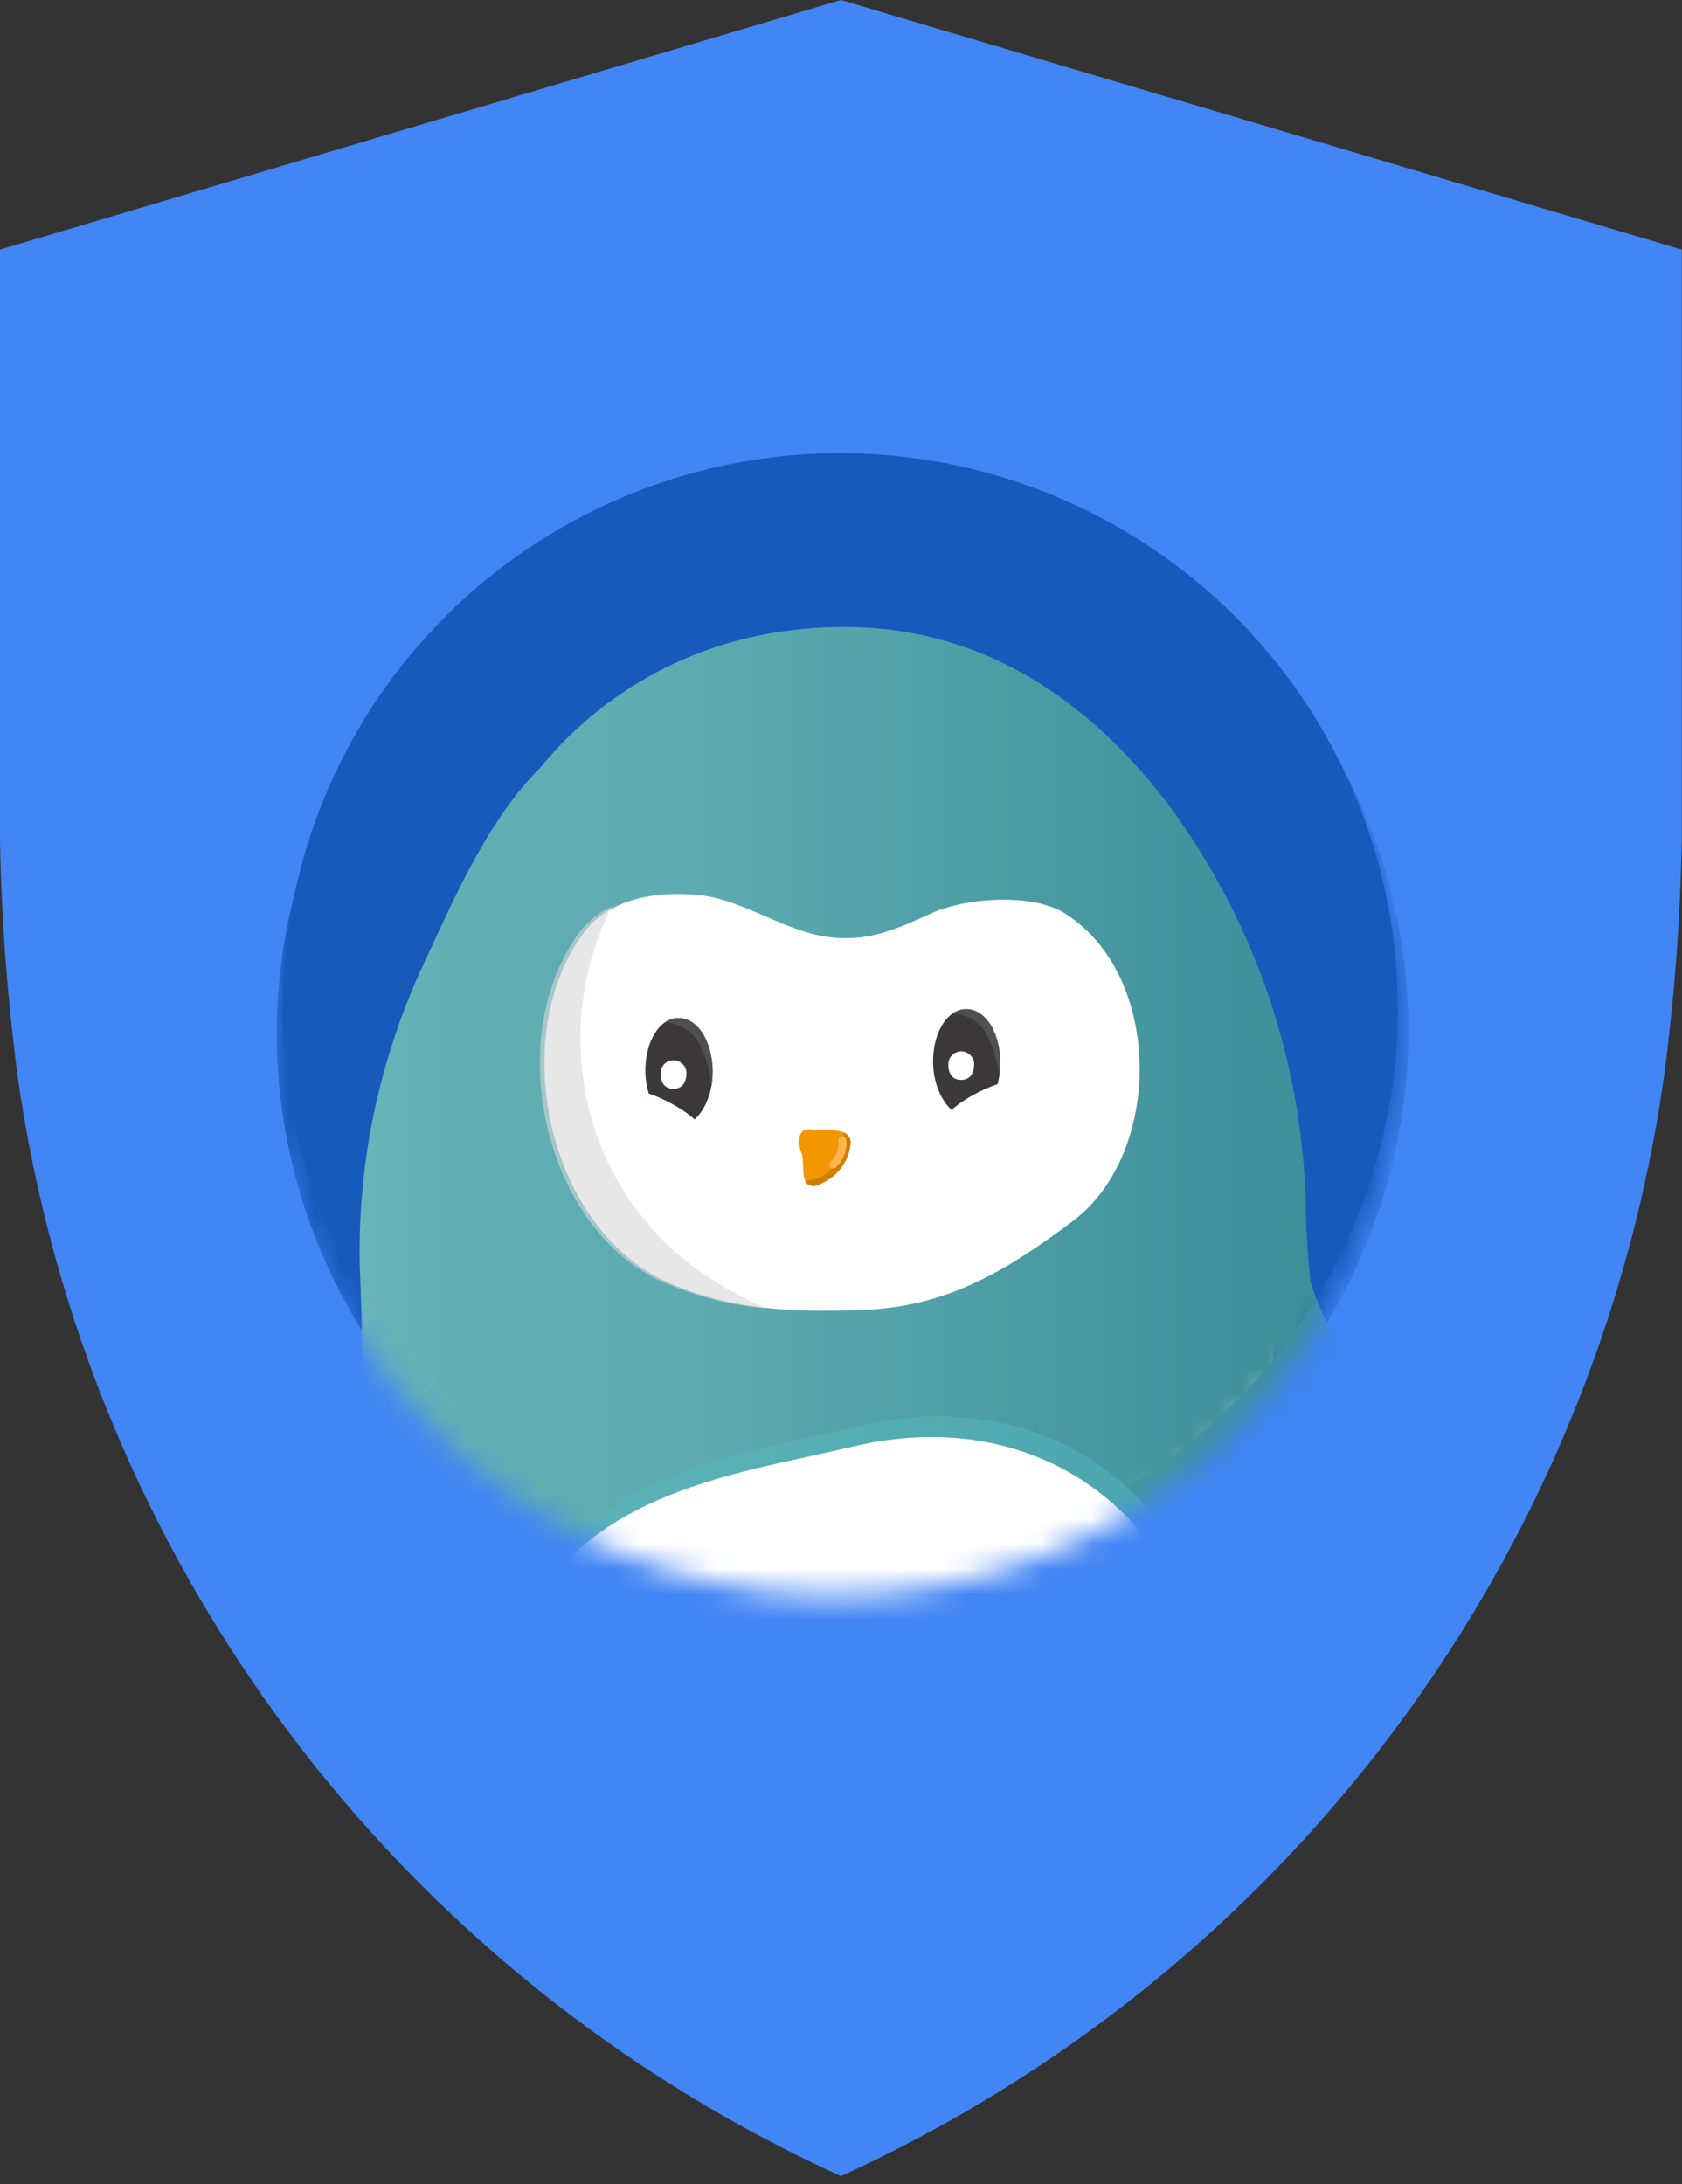
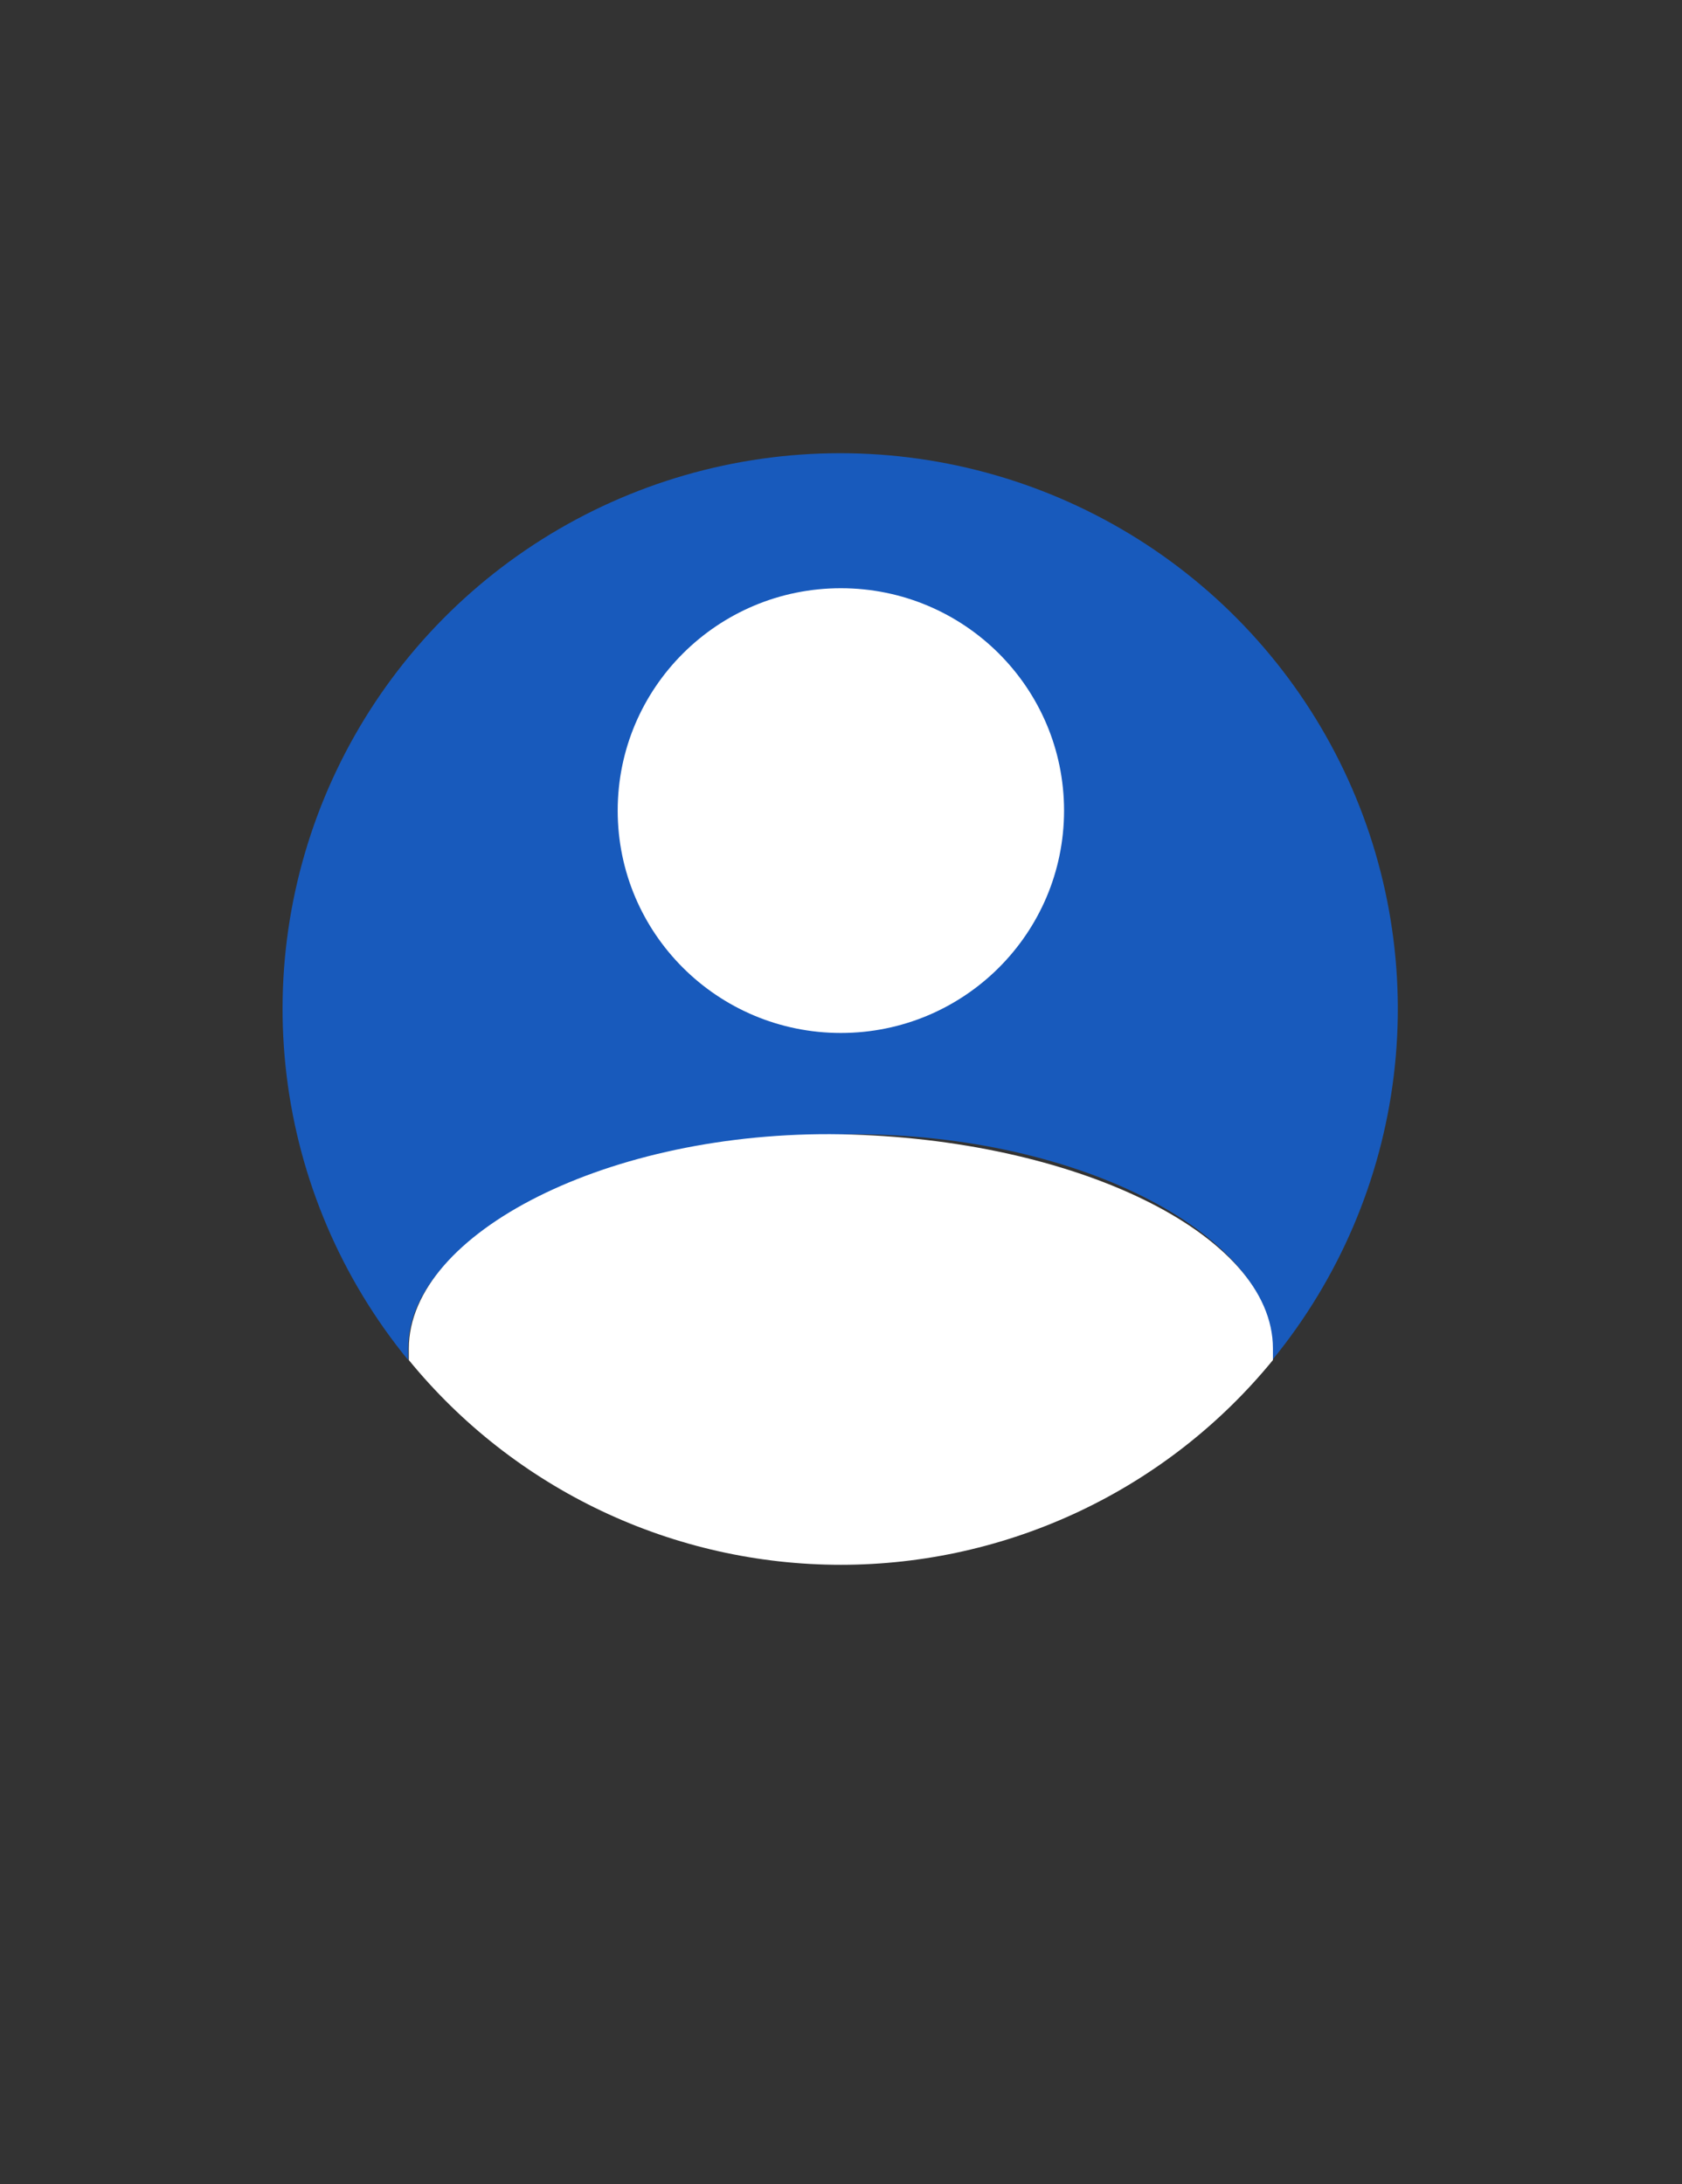
<svg xmlns="http://www.w3.org/2000/svg" width="67" height="87" viewBox="0 0 67 87" fill="none">
  <rect x="0" y="0" width="67" height="87" fill="#333333" stroke="none" />
-   <path d="M33.495 86.679C42.211 82.707 49.783 76.613 55.513 68.958C61.243 61.304 64.947 52.335 66.283 42.879C66.696 39.762 66.932 36.623 66.99 33.479V9.941L33.495 0L0 9.941V33.479C0.059 36.632 0.295 39.779 0.707 42.906C2.047 52.357 5.753 61.321 11.483 68.97C17.213 76.62 24.782 82.709 33.495 86.679Z" fill="#4285F4" />
  <path d="M16.258 53.714C16.258 49.109 24.251 45.344 33.468 45.182C42.684 45.019 50.678 49.109 50.678 53.714V54.174C53.334 50.93 55.013 47.002 55.519 42.846C56.024 38.69 55.336 34.475 53.534 30.693C51.732 26.91 48.89 23.715 45.338 21.478C41.786 19.241 37.67 18.052 33.468 18.052C29.265 18.052 25.149 19.241 21.597 21.478C18.046 23.715 15.204 26.91 13.402 30.693C11.6 34.475 10.911 38.69 11.417 42.846C11.923 47.002 13.601 50.93 16.258 54.174V53.714Z" fill="#185ABC" />
  <path d="M50.705 53.713C50.705 49.109 42.711 45.344 33.495 45.181C24.278 45.019 16.285 49.109 16.285 53.713V54.174C18.365 56.721 20.99 58.776 23.966 60.186C26.943 61.597 30.198 62.329 33.495 62.329C36.791 62.329 40.046 61.597 43.023 60.186C46 58.776 48.624 56.721 50.705 54.174V53.713Z" fill="white" />
  <path d="M33.495 41.145C38.405 41.145 42.385 37.179 42.385 32.288C42.385 27.396 38.405 23.43 33.495 23.43C28.585 23.43 24.605 27.396 24.605 32.288C24.605 37.179 28.585 41.145 33.495 41.145Z" fill="white" />
  <mask id="mask0" mask-type="alpha" maskUnits="userSpaceOnUse" x="10" y="18" width="46" height="46">
-     <path d="M11.197 36.427C8.606 48.563 16.381 60.494 28.562 63.075C40.743 65.656 52.718 57.91 55.309 45.774C57.9 33.638 50.125 21.707 37.944 19.126C25.762 16.544 13.787 24.291 11.197 36.427Z" fill="#1F2B7E" />
-   </mask>
+     </mask>
  <g mask="url(#mask0)">
    <path d="M11.528 36.448C8.925 48.595 16.681 60.526 28.851 63.096C41.021 65.666 52.996 57.901 55.599 45.753C58.201 33.606 50.445 21.675 38.275 19.105C26.105 16.535 14.13 24.3 11.528 36.448Z" fill="#185ABC" />
    <path d="M69.098 62.776C63.731 61.84 54.273 57.944 52.206 51.056C52.109 50.237 52.047 49.388 52.024 48.508C51.985 42.564 50.054 36.785 46.511 32.003C42.867 27.248 38.503 24.971 33.61 24.971C32.554 24.974 31.5 25.073 30.462 25.269C26.957 25.928 23.798 27.799 21.543 30.553C19.449 32.648 18.188 35.574 16.895 38.355C15.173 42.023 14.294 46.028 14.324 50.078C14.324 50.586 14.419 52.146 14.436 54.314C12.078 54.649 9.792 55.37 7.67 56.448C8.188 58.486 9.238 60.351 10.715 61.852C11.627 62.785 12.549 63.715 13.492 64.626C13.608 64.368 13.728 64.123 13.853 63.895C13.807 64.213 13.757 64.525 13.703 64.831C19.017 69.927 24.957 74.293 32.834 74.293C37.334 74.233 41.727 72.907 45.505 70.47C46.065 70.127 49.298 67.13 52.858 68.269C55.954 69.131 61.356 68.97 70.568 64.855C70.946 64.69 71.784 63.243 69.098 62.776Z" fill="url(#paint0_linear)" />
    <path d="M23.139 37.311C24.136 35.821 26.004 35.503 27.696 35.637C29.553 35.786 31.103 37.034 32.894 37.308C34.55 37.561 35.699 37.01 37.15 36.357C38.446 35.772 41.113 35.542 42.446 36.398C46.36 38.912 46.295 45.956 42.752 48.625C40.188 50.556 37.798 52.01 34.573 52.163C31.826 52.293 29.159 52.215 26.603 51.077C21.892 48.977 20.208 41.532 23.138 37.311" fill="white" />
    <path fill-rule="evenodd" clip-rule="evenodd" d="M28.387 42.603C28.425 43.769 27.797 44.838 27.071 44.838C26.384 44.838 25.745 43.859 25.708 42.752C25.669 41.529 26.257 40.546 27.027 40.549C27.774 40.549 28.348 41.424 28.387 42.606V42.603ZM27.344 42.705C27.331 42.572 27.269 42.449 27.168 42.361C27.068 42.273 26.937 42.226 26.804 42.231C26.733 42.234 26.665 42.252 26.601 42.283C26.538 42.315 26.482 42.358 26.436 42.412C26.391 42.465 26.357 42.528 26.336 42.595C26.316 42.662 26.309 42.733 26.317 42.802C26.322 43.204 26.569 43.412 26.911 43.364C27.202 43.323 27.352 43.083 27.344 42.705Z" fill="#3C383A" />
    <path fill-rule="evenodd" clip-rule="evenodd" d="M38.826 42.228C38.728 42.068 38.602 41.798 38.295 41.827C38.225 41.832 38.156 41.852 38.094 41.885C38.032 41.917 37.977 41.962 37.933 42.016C37.889 42.07 37.856 42.133 37.837 42.2C37.817 42.267 37.812 42.338 37.821 42.407C37.839 42.79 38.046 43.044 38.407 42.983C38.697 42.933 38.84 42.685 38.826 42.227" fill="white" />
-     <path fill-rule="evenodd" clip-rule="evenodd" d="M31.878 45.815C31.758 45.231 31.883 44.909 32.359 44.996C32.914 45.098 33.88 44.815 33.881 45.565C33.837 45.95 33.68 46.313 33.429 46.61C33.179 46.907 32.846 47.123 32.473 47.232C31.743 47.321 32.144 46.203 31.875 45.817" fill="#F29700" />
    <path opacity="0.6" d="M28.508 51.052C27.14 50.22 25.968 49.105 25.069 47.783C24.17 46.462 23.566 44.964 23.297 43.389C22.859 40.906 23.238 38.348 24.377 36.097C23.802 36.365 23.31 36.784 22.956 37.31C20.027 41.531 21.709 48.976 26.421 51.076C27.726 51.643 29.115 51.994 30.534 52.114C29.828 51.82 29.151 51.465 28.508 51.052Z" fill="#D9D7D8" />
    <path fill-rule="evenodd" clip-rule="evenodd" d="M33.585 45.098C33.604 45.182 33.612 45.268 33.609 45.353C33.604 45.656 33.521 45.953 33.37 46.217C33.219 46.48 33.004 46.701 32.745 46.86C32.537 46.968 32.306 47.025 32.072 47.028C32.103 47.105 32.161 47.168 32.236 47.206C32.31 47.243 32.396 47.252 32.476 47.231C32.849 47.122 33.182 46.906 33.432 46.609C33.683 46.313 33.84 45.949 33.884 45.564C33.894 45.464 33.87 45.364 33.815 45.279C33.761 45.195 33.68 45.131 33.585 45.098" fill="#D17D00" />
    <path d="M33.296 46.501C33.452 46.359 33.57 46.182 33.64 45.984C33.711 45.787 33.731 45.575 33.7 45.367C33.687 45.33 33.66 45.298 33.624 45.279C33.589 45.261 33.547 45.256 33.509 45.267C33.47 45.278 33.437 45.303 33.416 45.337C33.395 45.371 33.388 45.412 33.396 45.451C33.412 45.605 33.392 45.76 33.336 45.904C33.28 46.048 33.19 46.177 33.074 46.28C33.044 46.31 33.027 46.35 33.027 46.392C33.027 46.434 33.044 46.474 33.074 46.504C33.104 46.533 33.144 46.55 33.186 46.55C33.228 46.55 33.268 46.533 33.298 46.504" fill="#FFB64C" />
    <path opacity="0.78" fill-rule="evenodd" clip-rule="evenodd" d="M27.84 41.548C28.127 42.084 28.295 42.675 28.333 43.281C28.376 43.058 28.394 42.83 28.387 42.603C28.348 41.42 27.77 40.549 27.026 40.546C26.83 40.546 26.639 40.609 26.48 40.724C26.758 40.734 27.03 40.815 27.268 40.959C27.507 41.103 27.704 41.306 27.841 41.548" fill="#565757" />
    <path fill-rule="evenodd" clip-rule="evenodd" d="M39.847 42.249C39.885 43.415 39.257 44.484 38.531 44.484C37.844 44.484 37.205 43.506 37.168 42.398C37.129 41.175 37.717 40.192 38.487 40.195C39.234 40.195 39.808 41.07 39.847 42.252V42.249ZM38.804 42.35C38.791 42.217 38.729 42.095 38.628 42.007C38.528 41.919 38.398 41.872 38.264 41.877C38.194 41.881 38.125 41.899 38.062 41.93C37.999 41.961 37.943 42.004 37.897 42.058C37.851 42.111 37.817 42.173 37.797 42.24C37.776 42.307 37.769 42.378 37.777 42.448C37.782 42.849 38.029 43.056 38.371 43.009C38.662 42.968 38.812 42.728 38.803 42.35" fill="#3C383A" />
    <path opacity="0.78" fill-rule="evenodd" clip-rule="evenodd" d="M39.3 41.194C39.587 41.73 39.755 42.321 39.792 42.928C39.835 42.704 39.852 42.476 39.846 42.249C39.807 41.066 39.229 40.195 38.485 40.192C38.288 40.193 38.097 40.255 37.938 40.371C38.216 40.38 38.488 40.46 38.726 40.604C38.964 40.747 39.162 40.949 39.299 41.191" fill="#565757" />
    <path fill-rule="evenodd" clip-rule="evenodd" d="M37.101 45.817C37.101 45.817 36.727 45.072 38.223 43.954C39.212 43.265 40.382 42.877 41.588 42.837" fill="white" />
    <path fill-rule="evenodd" clip-rule="evenodd" d="M28.466 46.188C28.466 46.188 28.84 45.443 27.344 44.326C26.355 43.637 25.186 43.249 23.979 43.208" fill="white" />
-     <path opacity="0.5" d="M34.216 56.807C29.705 57.899 23.286 58.588 20.785 64.231C20.159 66.041 19.791 67.93 19.691 69.841C23.505 72.488 27.767 74.296 32.836 74.296C37.337 74.236 41.729 72.91 45.507 70.473C46.627 69.562 47.891 68.84 49.246 68.337C49.177 67.885 49.096 67.438 49.002 66.996C47.166 58.431 40.781 55.217 34.216 56.807Z" fill="#57B8BF" />
    <path d="M32.834 74.296C37.335 74.236 41.727 72.91 45.505 70.473C46.477 69.695 47.545 69.044 48.682 68.536C48.627 68.205 48.564 67.876 48.494 67.55C46.689 59.206 40.414 56.073 33.961 57.622C29.528 58.686 23.219 59.357 20.761 64.856C20.187 66.471 19.84 68.157 19.73 69.867C23.533 72.5 27.786 74.296 32.834 74.296Z" fill="white" />
    <path opacity="0.6" fill-rule="evenodd" clip-rule="evenodd" d="M20.761 64.859C20.187 66.474 19.84 68.161 19.73 69.871C20.27 70.244 20.818 70.6 21.375 70.937C21.45 69.989 21.572 69.04 21.729 68.103C21.993 66.538 22.338 64.994 22.627 63.435C22.701 63.011 22.785 62.587 22.851 62.162C22.867 62.058 22.879 61.978 22.891 61.912C22.891 61.898 22.891 61.881 22.894 61.866C21.988 62.71 21.262 63.728 20.761 64.859Z" fill="#D9D7D8" />
  </g>
  <defs>
    <linearGradient id="paint0_linear" x1="7.67" y1="49.632" x2="70.995" y2="49.632" gradientUnits="userSpaceOnUse">
      <stop stop-color="#86CBD9" />
      <stop offset="0.05" stop-color="#76BEC8" />
      <stop offset="0.117" stop-color="#66B3B8" />
      <stop offset="0.169" stop-color="#61AFB3" />
      <stop offset="0.317" stop-color="#5DABB0" />
      <stop offset="0.459" stop-color="#51A1A8" />
      <stop offset="0.521" stop-color="#4A9BA3" />
      <stop offset="0.765" stop-color="#3A8B97" />
      <stop offset="1" stop-color="#318290" />
    </linearGradient>
  </defs>
</svg>